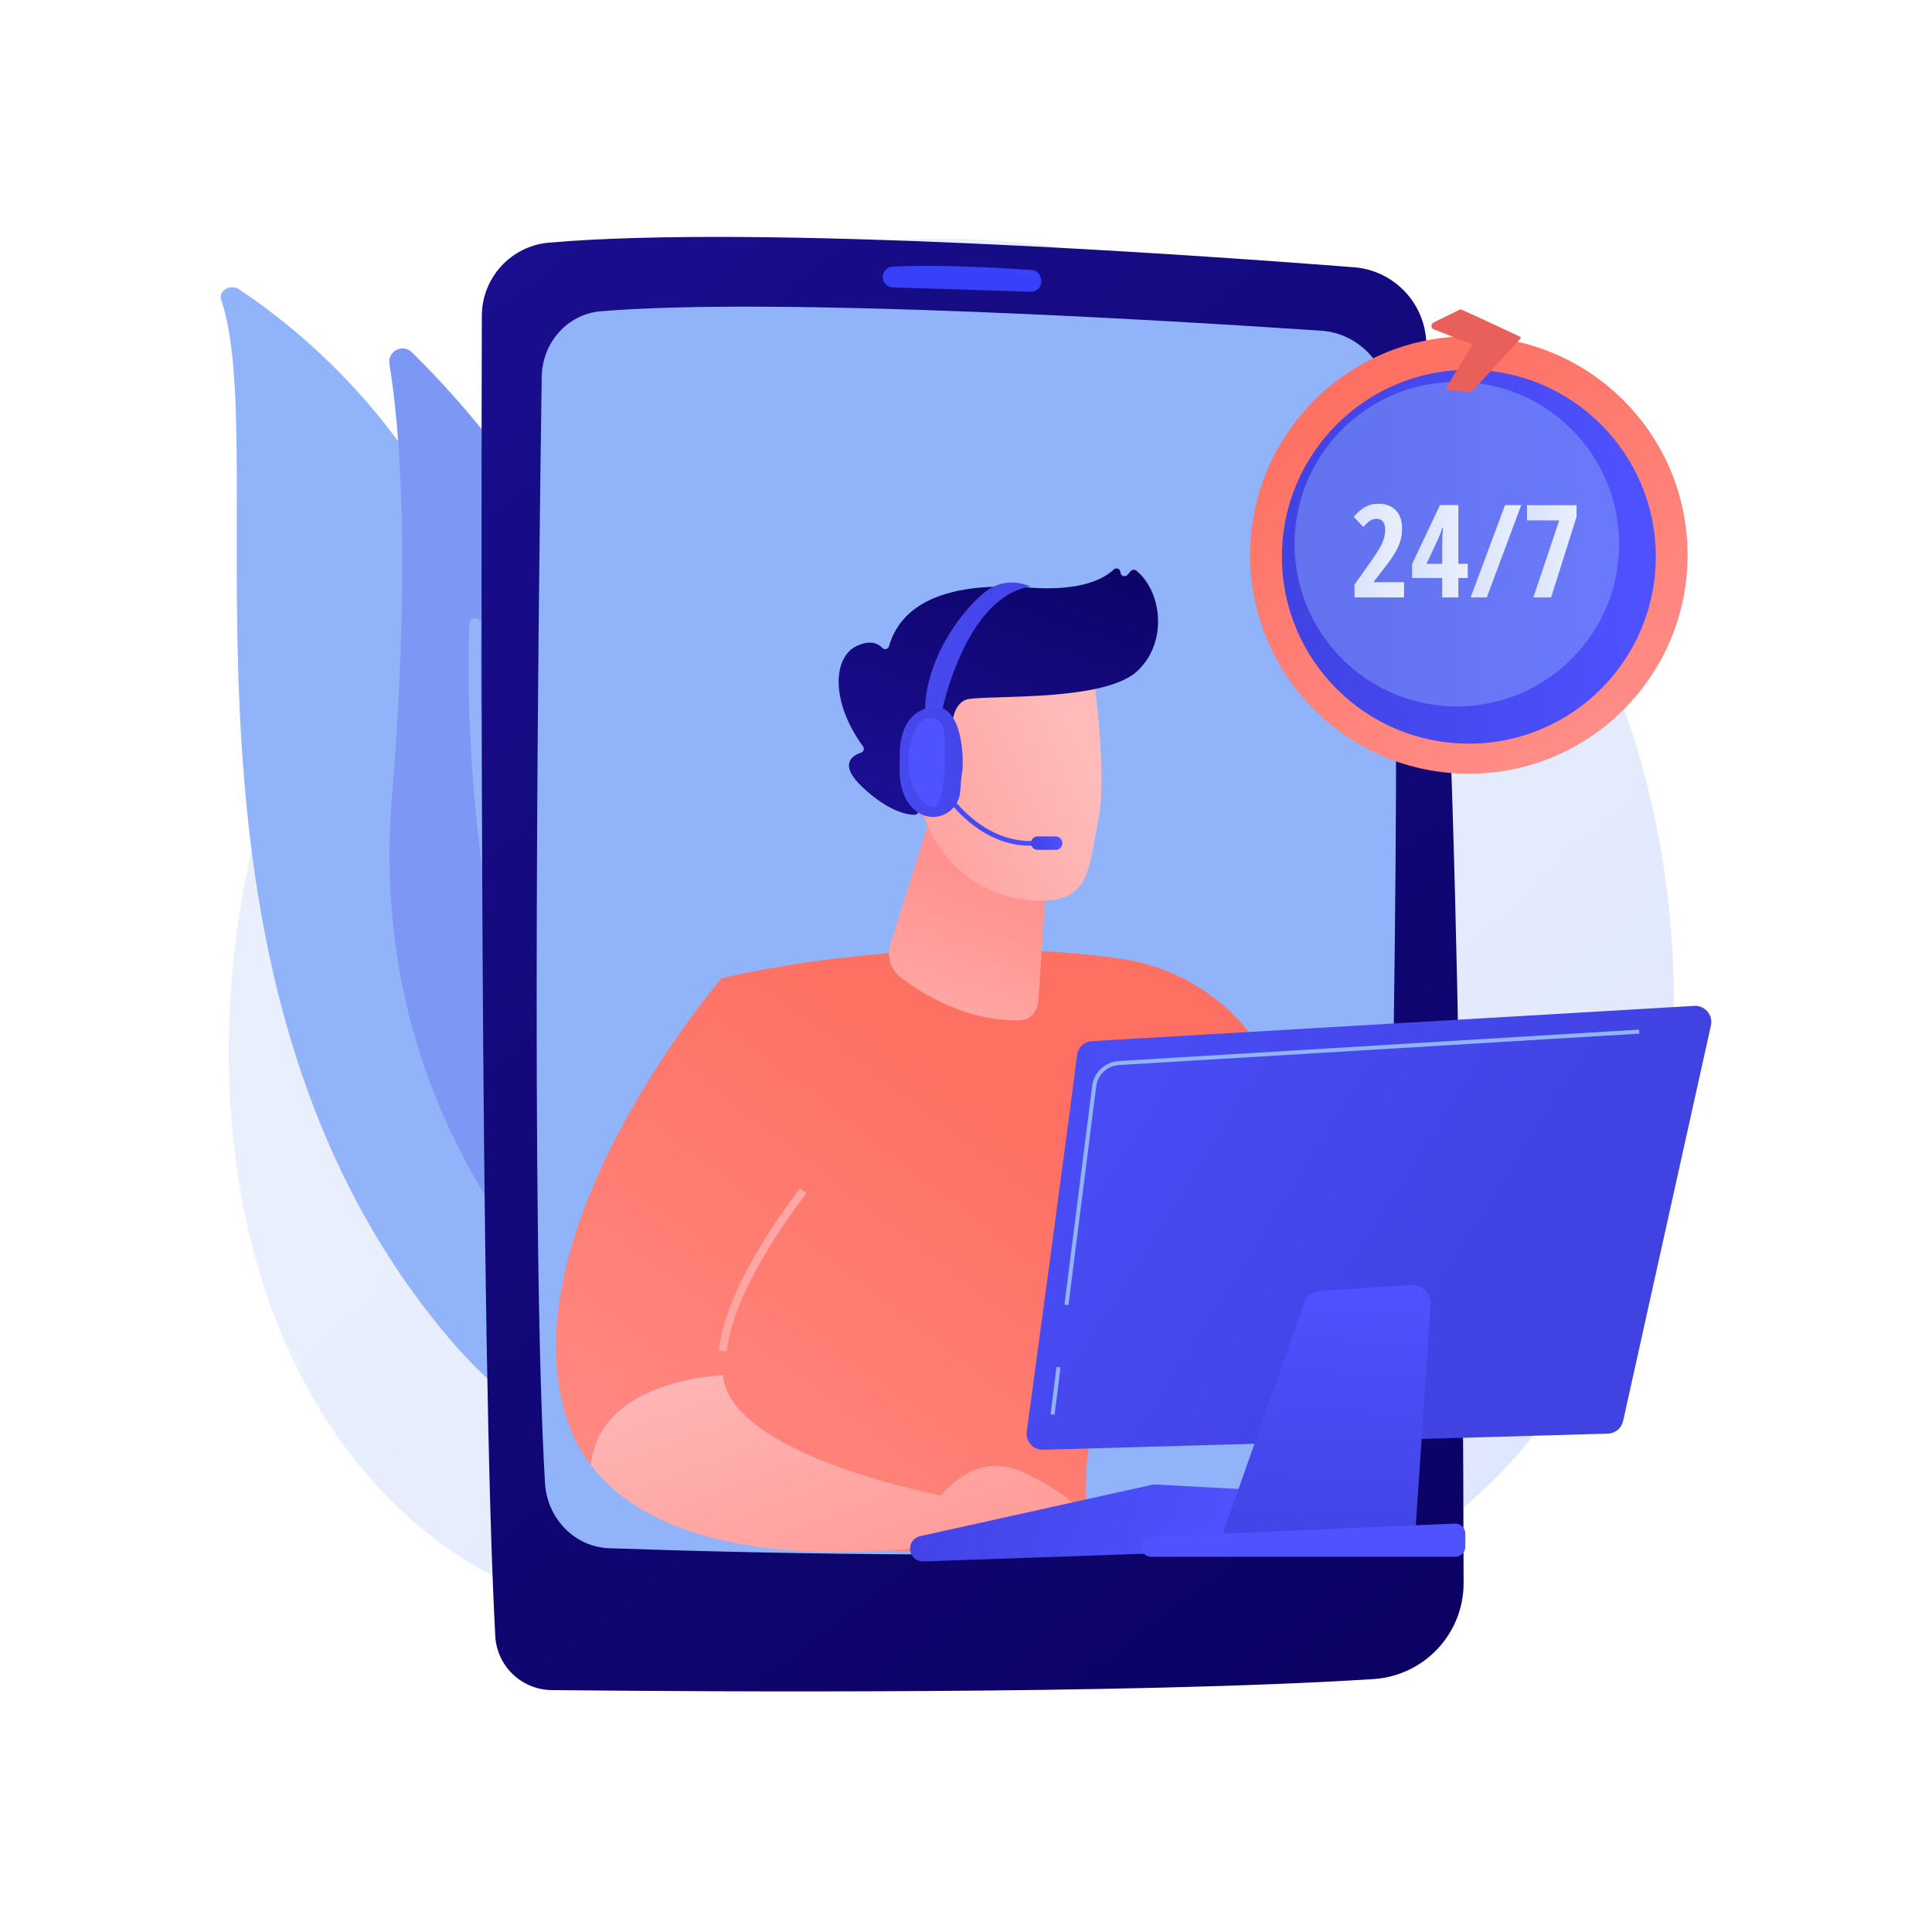
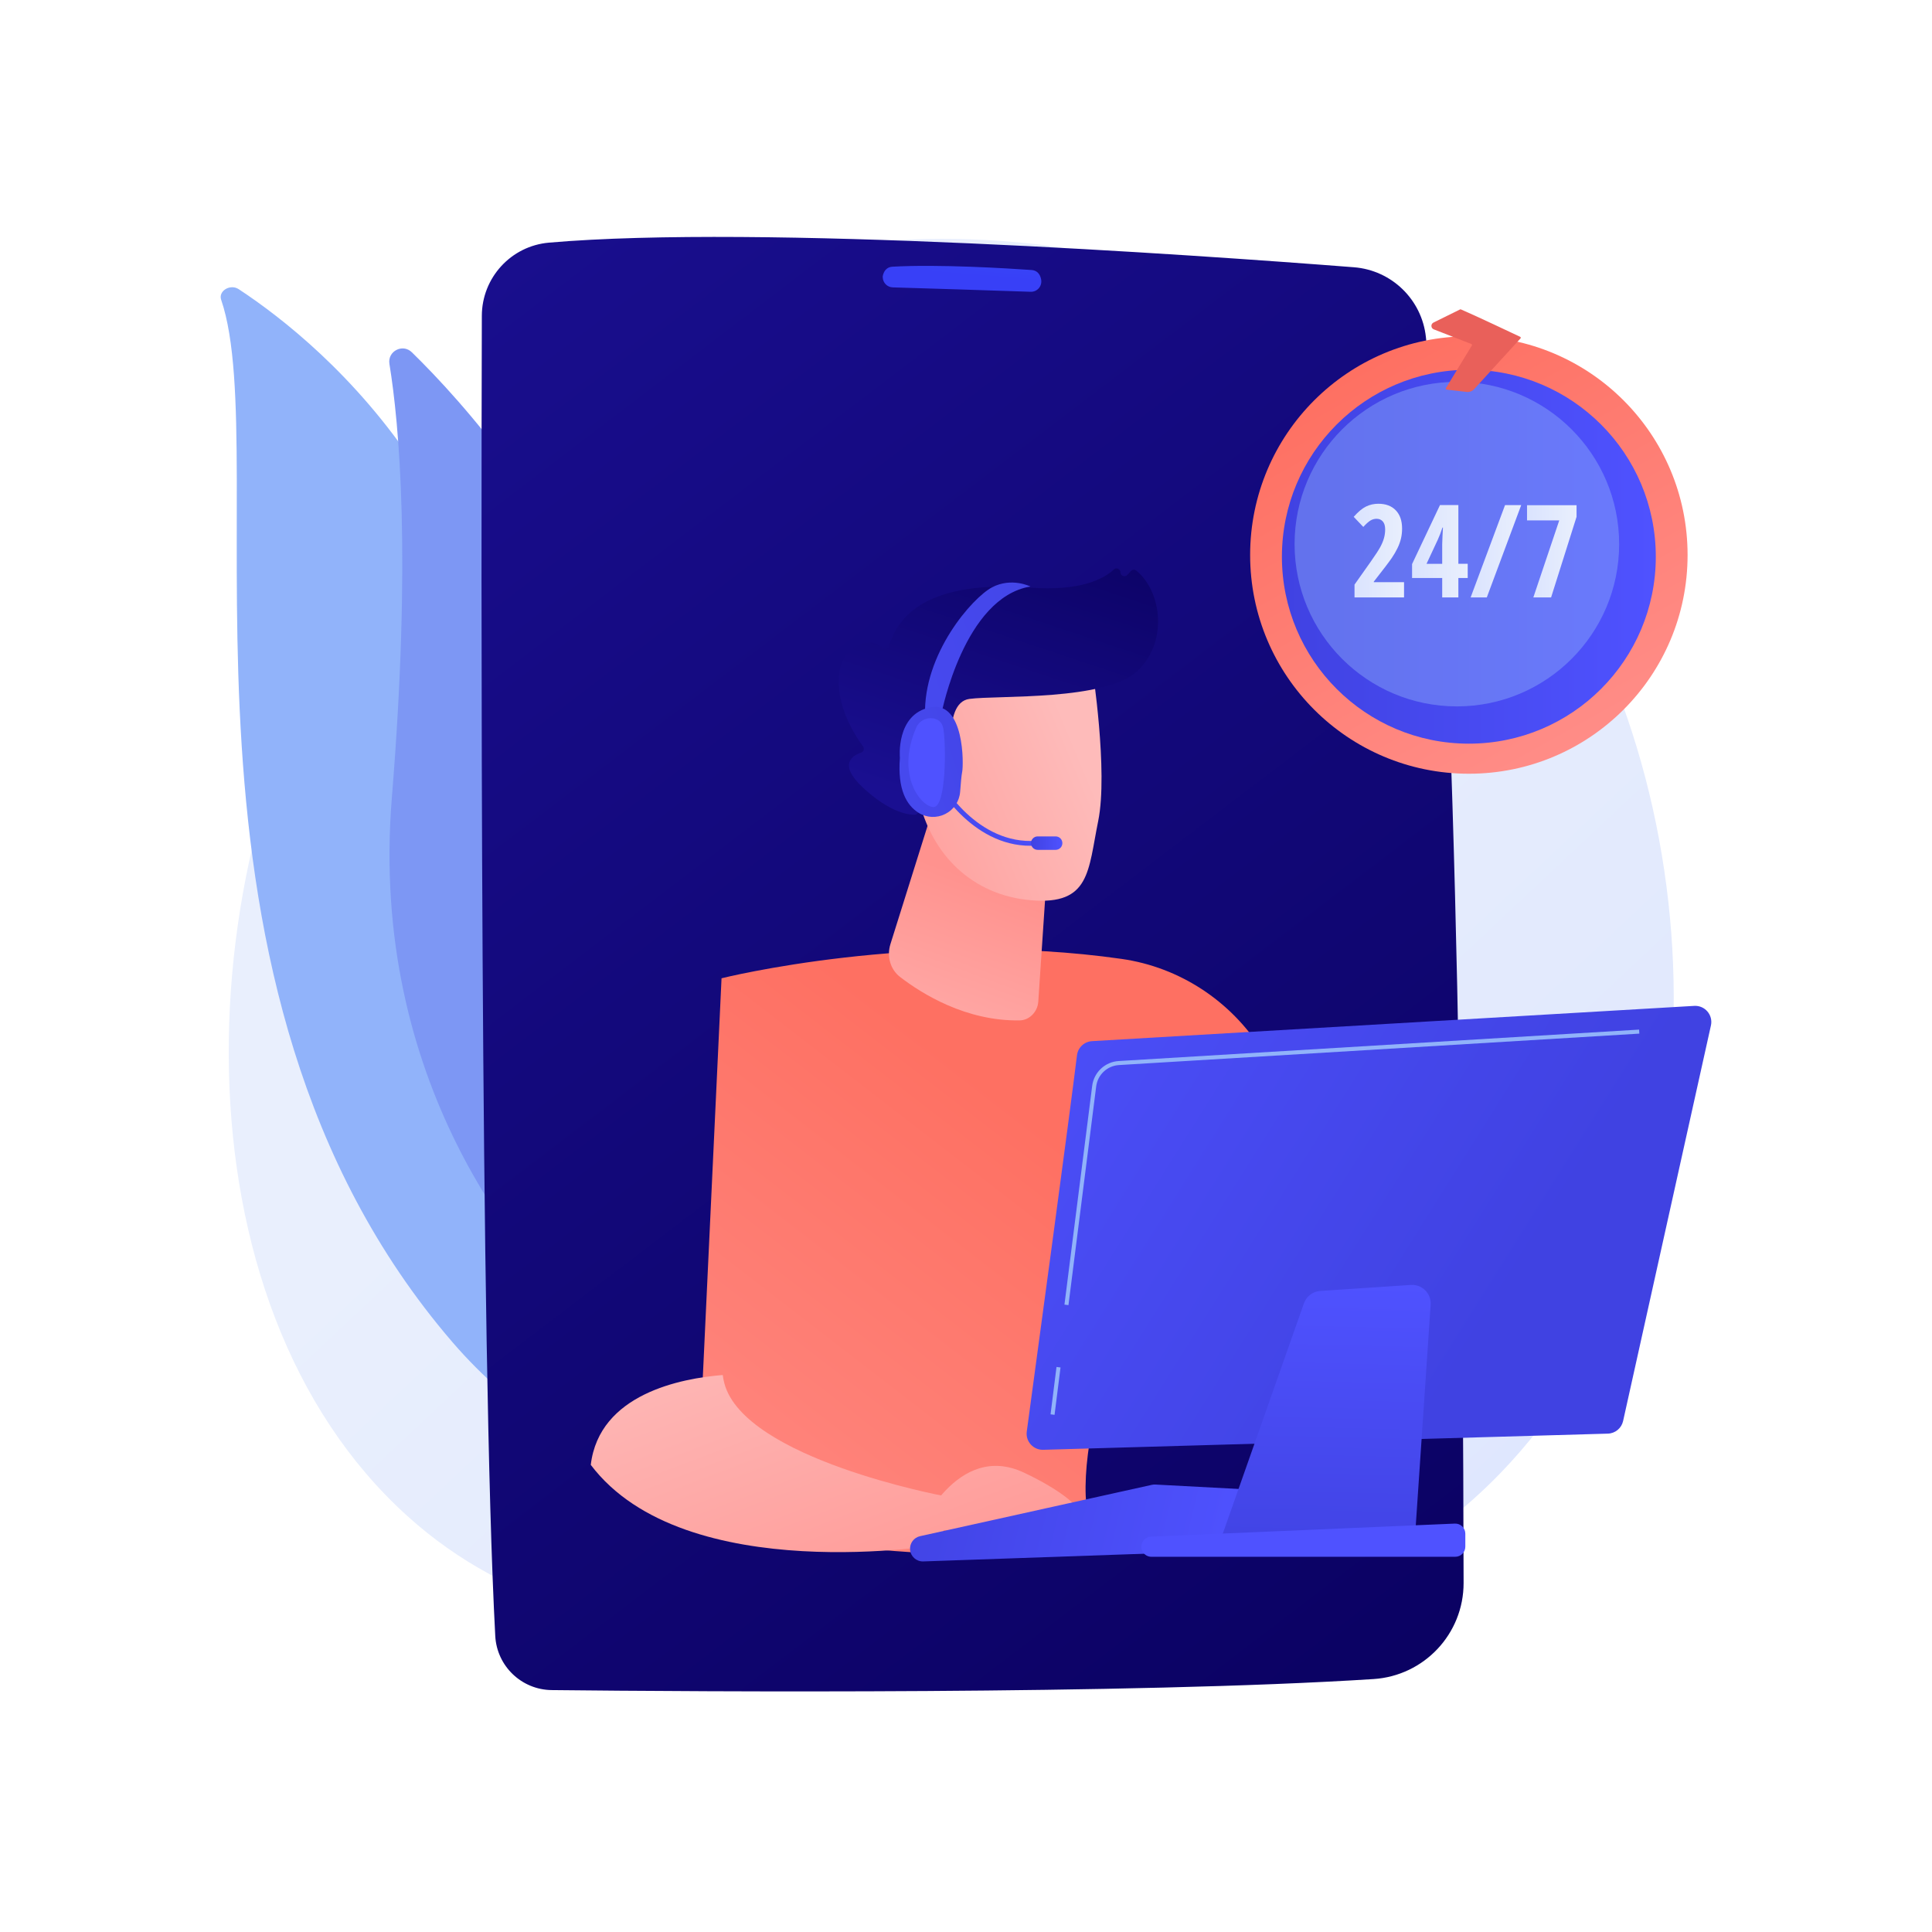
<svg xmlns="http://www.w3.org/2000/svg" width="232" height="232" viewBox="0 0 232 232" fill="none">
  <path d="M180.109 176.962C175.593 181.618 171.552 184.355 168.458 186.421C138.281 206.57 103.786 200.762 93.121 198.777C75.914 195.575 61.389 193.316 48.909 182.041C20.552 156.421 21.932 102.977 43.6 69.871C46.169 65.946 67.805 33.875 102.374 29.356C103.22 29.245 103.851 29.183 104.404 29.124C109.752 28.558 142.891 25.57 169.913 48.209C173.782 51.449 180.006 57.295 185.779 66.21C206.886 98.807 206.953 149.294 180.109 176.962Z" fill="url(#paint0_linear_273_22121)" />
  <path d="M26.557 35.997C26.193 34.934 27.652 34.057 28.666 34.725C38.96 41.502 64.146 62.358 62.461 103.347C60.347 154.775 74.421 172.065 90.773 181.839C90.773 181.839 69.33 178.61 54.305 161.14C17.414 118.247 33.03 54.908 26.557 35.997Z" fill="#91B3FA" />
  <path d="M74.198 157.423C73.538 159.105 71.375 159.567 70.07 158.317C62.867 151.423 44.266 130.089 47.055 95.784C49.41 66.814 47.934 50.882 46.763 43.696C46.516 42.177 48.352 41.224 49.453 42.3C61.608 54.166 98.111 96.472 74.197 157.424L74.198 157.423Z" fill="#7D97F4" />
-   <path d="M71.752 157.372C71.714 157.395 71.673 157.416 71.63 157.432C71.266 157.572 70.858 157.39 70.718 157.026C70.56 156.614 54.904 115.33 56.359 74.903C56.373 74.514 56.7 74.209 57.089 74.223C57.479 74.237 57.783 74.564 57.769 74.954C56.325 115.087 71.877 156.111 72.035 156.521C72.158 156.841 72.032 157.196 71.752 157.371V157.372Z" fill="#91B3FA" />
  <path d="M65.92 29.137C61.365 29.533 57.873 33.348 57.86 37.92C57.781 65.88 57.65 162.32 59.472 196.454C59.666 200.071 62.63 202.912 66.251 202.95C84.162 203.143 135.68 203.498 164.928 201.627C171.02 201.237 175.76 196.192 175.753 190.087C175.717 160.743 175.248 78.216 171.228 40.493C170.747 35.974 167.114 32.446 162.582 32.093C143.048 30.571 91.175 26.941 65.92 29.137H65.92Z" fill="url(#paint1_linear_273_22121)" />
-   <path d="M65.05 45.248C64.698 69.165 63.697 148.726 65.445 178.091C65.701 182.383 69.034 185.771 73.151 185.915C90.101 186.506 133.566 187.649 158.333 184.924C162.793 184.433 166.201 180.568 166.319 175.887C166.939 151.48 168.613 77.377 166.914 48.341C166.643 43.709 163.103 40.013 158.667 39.714C140.315 38.477 93.188 35.626 72.127 37.38C68.173 37.709 65.111 41.108 65.05 45.248V45.248Z" fill="#91B3FA" />
  <path d="M106.003 33.295C106.017 33.956 106.544 34.49 107.204 34.51C110.466 34.608 119.654 34.89 123.76 35.038C124.569 35.068 125.188 34.327 125.017 33.534C125.003 33.509 124.898 32.494 123.861 32.422C121.083 32.228 112.702 31.708 107.164 32.027C106.027 32.093 105.966 33.386 106.002 33.295L106.003 33.295Z" fill="url(#paint2_linear_273_22121)" />
  <path d="M86.643 117.475C86.643 117.475 110.005 111.615 134.689 115.149C141.634 116.143 147.786 120.184 151.533 126.115C158.286 136.801 167.833 155.845 165.814 175.706L155.215 178.327C155.215 178.327 147.89 154.757 139.646 145.165C139.646 145.165 129.882 167.42 130.376 179.641C130.39 179.986 130.413 180.324 130.443 180.653C131.564 192.61 83.574 182.884 83.574 182.884L86.644 117.475H86.643Z" fill="url(#paint3_linear_273_22121)" />
  <path d="M111.899 97.528L106.926 113.371C106.463 114.845 106.923 116.423 108.079 117.313C110.741 119.363 116.003 122.628 122.432 122.534C123.608 122.517 124.598 121.513 124.68 120.281L126.447 93.801L111.899 97.528Z" fill="url(#paint4_linear_273_22121)" />
  <path d="M131.158 80.159C131.158 80.159 133.09 92.636 131.873 98.599C130.657 104.561 130.921 108.707 123.815 108.105C116.71 107.503 111.875 102.614 110.312 95.946C110.312 95.946 107.823 85.65 109.883 82.242C111.944 78.835 131.157 80.16 131.157 80.16L131.158 80.159Z" fill="url(#paint5_linear_273_22121)" />
  <path d="M113.74 92.349L114.599 92.574C114.599 92.574 112.967 84.385 116.412 83.927C119.857 83.468 132.835 84.193 136.641 80.52C140.31 76.98 139.456 70.936 136.437 68.515C136.246 68.362 135.964 68.397 135.799 68.577L135.375 69.039C135.084 69.354 134.557 69.157 134.546 68.728C134.536 68.321 134.048 68.104 133.752 68.384C132.595 69.477 129.834 71.024 123.638 70.562C114.848 69.907 108.414 71.843 106.755 77.601C106.65 77.966 106.205 78.065 105.941 77.792C105.422 77.252 104.477 76.815 102.861 77.58C100.051 78.911 99.674 84.18 103.635 89.636C103.823 89.895 103.723 90.269 103.419 90.37C102.347 90.725 100.612 91.784 103.649 94.602C106.756 97.484 108.95 97.835 109.812 97.841C110.044 97.842 110.242 97.683 110.287 97.456L111.319 92.238C111.372 91.968 111.642 91.799 111.908 91.869L113.739 92.35L113.74 92.349Z" fill="url(#paint6_linear_273_22121)" />
-   <path d="M113.669 93.477C113.669 93.477 113.689 85.837 109.955 86.999C106.222 88.162 109.514 95.45 112.021 96.395L113.669 93.477Z" fill="url(#paint7_linear_273_22121)" />
-   <path d="M86.788 165.119C85.754 157.811 93.321 147.07 96.451 142.993C97.347 141.828 97.847 140.402 97.86 138.932C97.951 128.582 93.606 121.936 86.643 117.473C86.643 117.473 61.373 146.914 67.808 169.558C68.502 172.002 69.578 174.102 70.942 175.906C71.956 167.373 81.818 165.512 86.788 165.118L86.788 165.119Z" fill="url(#paint8_linear_273_22121)" />
-   <path d="M87.26 162.294L86.297 162.183C87.113 155.017 93.402 146.17 96.067 142.699L96.836 143.29C94.219 146.696 88.049 155.368 87.26 162.293V162.294Z" fill="url(#paint9_linear_273_22121)" />
  <path d="M86.987 166.129C86.898 165.801 86.837 165.462 86.788 165.117C81.818 165.511 71.956 167.372 70.942 175.905C82.22 190.82 113.303 185.439 113.303 185.439V179.635C113.303 179.635 89.431 175.2 86.987 166.129H86.987Z" fill="url(#paint10_linear_273_22121)" />
  <path d="M110.315 183.84C110.315 183.84 114.904 173.01 122.991 176.852C131.078 180.693 130.443 183.207 130.443 183.207L110.315 183.841V183.84Z" fill="url(#paint11_linear_273_22121)" />
  <path d="M109.284 186.087C109.348 186.906 110.046 187.53 110.868 187.501L152.774 186.039C153.426 186.016 153.992 185.585 154.186 184.963L155.402 181.071C155.701 180.114 155.019 179.133 154.018 179.079L138.736 178.268C138.598 178.26 138.459 178.272 138.323 178.302L110.483 184.468C109.735 184.634 109.224 185.324 109.284 186.087Z" fill="url(#paint12_linear_273_22121)" />
  <path d="M137.374 184.556L138.528 179.184L154.225 179.933L153.192 184.391L137.374 184.556Z" fill="url(#paint13_linear_273_22121)" />
  <path d="M129.327 126.722C128.438 133.981 124.442 163.475 123.298 171.902C123.137 173.087 124.079 174.129 125.274 174.095L193.071 172.155C193.958 172.129 194.715 171.505 194.907 170.639L205.453 123.143C205.732 121.887 204.732 120.714 203.448 120.789L131.137 125.024C130.202 125.079 129.441 125.792 129.327 126.722Z" fill="url(#paint14_linear_273_22121)" />
  <path d="M156.579 156.508L146.559 184.948L169.858 185.442L171.797 156.679C171.889 155.329 170.769 154.209 169.419 154.298L158.538 155.02C157.647 155.08 156.876 155.664 156.579 156.508Z" fill="url(#paint15_linear_273_22121)" />
  <path d="M137.113 185.355C136.856 186.137 137.439 186.942 138.263 186.942H174.75C175.419 186.942 175.96 186.401 175.96 185.732V184.167C175.96 183.478 175.386 182.929 174.698 182.958L138.211 184.523C137.708 184.545 137.27 184.875 137.113 185.354V185.355Z" fill="url(#paint16_linear_273_22121)" />
  <path d="M128.303 156.724L127.822 156.663L131.153 130.393C131.359 128.764 132.699 127.509 134.338 127.411L196.827 123.637L196.856 124.121L134.368 127.895C132.961 127.98 131.811 129.056 131.634 130.454L128.303 156.724Z" fill="#91B3FA" />
  <path d="M126.869 164.148L126.153 169.836L126.634 169.897L127.35 164.209L126.869 164.148Z" fill="#91B3FA" />
  <path d="M124.504 101.534C116.975 102.103 112.599 94.318 112.556 94.239L113.06 93.961C113.101 94.036 117.304 101.5 124.46 100.96L124.503 101.534H124.504Z" fill="url(#paint17_linear_273_22121)" />
  <path d="M127.573 101.245C127.573 101.692 127.212 102.053 126.765 102.053H124.611C124.164 102.053 123.803 101.692 123.803 101.245C123.803 100.799 124.164 100.438 124.611 100.438H126.765C127.212 100.438 127.573 100.799 127.573 101.245Z" fill="url(#paint18_linear_273_22121)" />
  <path d="M113.075 85.598C113.075 85.598 115.777 71.738 123.738 70.43C123.738 70.43 121.483 69.295 119.133 70.526C116.783 71.758 110.841 78.504 111.084 85.94C112.7 86.522 113.075 85.598 113.075 85.598Z" fill="url(#paint19_linear_273_22121)" />
  <path d="M111.691 84.942C107.552 85.782 108.061 91.016 108.061 91.016C107.763 94.815 108.872 96.698 110.292 97.595C111.263 98.208 112.485 98.265 113.509 97.747C114.534 97.23 115.213 96.213 115.297 95.069C115.373 94.035 115.461 93.053 115.538 92.704C115.724 91.859 115.83 84.103 111.691 84.942Z" fill="url(#paint20_linear_273_22121)" />
  <path d="M112.071 86.27C111.212 86.121 110.365 86.577 110.019 87.378C107.545 93.108 110.583 96.836 112.073 96.914C113.645 96.996 113.613 89.436 113.28 87.498C113.14 86.686 112.624 86.367 112.071 86.271V86.27Z" fill="url(#paint21_linear_273_22121)" />
  <path d="M176.385 92.912C190.891 92.912 202.65 81.153 202.65 66.648C202.65 52.142 190.891 40.383 176.385 40.383C161.879 40.383 150.12 52.142 150.12 66.648C150.12 81.153 161.879 92.912 176.385 92.912Z" fill="url(#paint22_linear_273_22121)" />
  <path d="M176.385 89.302C188.783 89.302 198.834 79.251 198.834 66.852C198.834 54.453 188.783 44.402 176.385 44.402C163.986 44.402 153.935 54.453 153.935 66.852C153.935 79.251 163.986 89.302 176.385 89.302Z" fill="url(#paint23_linear_273_22121)" />
  <g opacity="0.42">
    <path d="M174.945 84.826C185.707 84.826 194.432 76.102 194.432 65.339C194.432 54.576 185.707 45.852 174.945 45.852C164.182 45.852 155.457 54.576 155.457 65.339C155.457 76.102 164.182 84.826 174.945 84.826Z" fill="#91B3FA" />
  </g>
  <path d="M175.432 37.155C177.009 37.827 181.658 40.024 182.549 40.446C182.623 40.481 182.641 40.577 182.586 40.637L177.028 46.72C176.795 46.975 176.453 47.104 176.109 47.064L173.722 46.785C173.634 46.775 173.586 46.677 173.632 46.602L176.748 41.487C176.788 41.423 176.759 41.339 176.689 41.311L172.173 39.551C171.811 39.41 171.789 38.906 172.137 38.733L175.33 37.157C175.362 37.141 175.399 37.14 175.431 37.155L175.432 37.155Z" fill="url(#paint24_linear_273_22121)" />
  <path d="M168.601 71.74H162.654V70.201L164.627 67.409C165.168 66.641 165.54 66.07 165.742 65.699C165.944 65.327 166.093 64.97 166.189 64.629C166.286 64.288 166.334 63.935 166.334 63.571C166.334 63.147 166.239 62.828 166.049 62.616C165.86 62.403 165.613 62.297 165.31 62.297C165.041 62.297 164.791 62.368 164.558 62.51C164.326 62.652 164.043 62.907 163.709 63.276L162.556 62.062C163.087 61.461 163.58 61.049 164.035 60.826C164.49 60.603 164.983 60.492 165.514 60.492C166.409 60.492 167.108 60.755 167.611 61.281C168.115 61.807 168.366 62.538 168.366 63.474C168.366 63.898 168.321 64.3 168.23 64.68C168.139 65.06 168.001 65.44 167.816 65.822C167.632 66.204 167.401 66.6 167.122 67.013C166.844 67.425 166.126 68.369 164.968 69.846V69.907H168.601V71.742V71.74Z" fill="url(#paint25_linear_273_22121)" />
  <path d="M176.247 69.41H175.125V71.739H173.183V69.41H169.565V67.734L172.918 60.648H175.125V67.703H176.248V69.409L176.247 69.41ZM173.183 67.704V65.367L173.221 64.335L173.274 63.349H173.214C173.037 63.9 172.845 64.399 172.637 64.844L171.302 67.704H173.183Z" fill="url(#paint26_linear_273_22121)" />
  <path d="M182.672 60.652L178.538 71.742H176.596L180.73 60.652H182.672Z" fill="url(#paint27_linear_273_22121)" />
  <path d="M184.128 71.739L187.238 62.492H183.37V60.664H189.317V62.06L186.26 71.739H184.128Z" fill="url(#paint28_linear_273_22121)" />
  <defs>
    <linearGradient id="paint0_linear_273_22121" x1="216.844" y1="229.215" x2="94.496" y2="98.974" gradientUnits="userSpaceOnUse">
      <stop stop-color="#DAE3FE" />
      <stop offset="1" stop-color="#E9EFFD" />
    </linearGradient>
    <linearGradient id="paint1_linear_273_22121" x1="191.047" y1="217.666" x2="42.351" y2="22.532" gradientUnits="userSpaceOnUse">
      <stop stop-color="#09005D" />
      <stop offset="1" stop-color="#1A0F91" />
    </linearGradient>
    <linearGradient id="paint2_linear_273_22121" x1="120.661" y1="-29.848" x2="115.563" y2="33.026" gradientUnits="userSpaceOnUse">
      <stop stop-color="#53D8FF" />
      <stop offset="1" stop-color="#3840F7" />
    </linearGradient>
    <linearGradient id="paint3_linear_273_22121" x1="131.251" y1="140.091" x2="76.305" y2="211.198" gradientUnits="userSpaceOnUse">
      <stop stop-color="#FE7062" />
      <stop offset="1" stop-color="#FF928E" />
    </linearGradient>
    <linearGradient id="paint4_linear_273_22121" x1="107.884" y1="137.233" x2="119.303" y2="106.309" gradientUnits="userSpaceOnUse">
      <stop stop-color="#FEBBBA" />
      <stop offset="1" stop-color="#FF928E" />
    </linearGradient>
    <linearGradient id="paint5_linear_273_22121" x1="129.575" y1="90.278" x2="96.111" y2="104.276" gradientUnits="userSpaceOnUse">
      <stop stop-color="#FEBBBA" />
      <stop offset="1" stop-color="#FF928E" />
    </linearGradient>
    <linearGradient id="paint6_linear_273_22121" x1="127.61" y1="55.219" x2="113.538" y2="97.436" gradientUnits="userSpaceOnUse">
      <stop stop-color="#09005D" />
      <stop offset="1" stop-color="#1A0F91" />
    </linearGradient>
    <linearGradient id="paint7_linear_273_22121" x1="127.305" y1="84.852" x2="93.842" y2="98.852" gradientUnits="userSpaceOnUse">
      <stop stop-color="#FEBBBA" />
      <stop offset="1" stop-color="#FF928E" />
    </linearGradient>
    <linearGradient id="paint8_linear_273_22121" x1="103.926" y1="118.975" x2="48.981" y2="190.081" gradientUnits="userSpaceOnUse">
      <stop stop-color="#FE7062" />
      <stop offset="1" stop-color="#FF928E" />
    </linearGradient>
    <linearGradient id="paint9_linear_273_22121" x1="180.733" y1="90.182" x2="10.724" y2="209.123" gradientUnits="userSpaceOnUse">
      <stop stop-color="#FEBBBA" />
      <stop offset="1" stop-color="#FF928E" />
    </linearGradient>
    <linearGradient id="paint10_linear_273_22121" x1="84.131" y1="156.74" x2="102.551" y2="205.214" gradientUnits="userSpaceOnUse">
      <stop stop-color="#FEBBBA" />
      <stop offset="1" stop-color="#FF928E" />
    </linearGradient>
    <linearGradient id="paint11_linear_273_22121" x1="106.986" y1="148.058" x2="125.406" y2="196.532" gradientUnits="userSpaceOnUse">
      <stop stop-color="#FEBBBA" />
      <stop offset="1" stop-color="#FF928E" />
    </linearGradient>
    <linearGradient id="paint12_linear_273_22121" x1="104.956" y1="176.698" x2="149.137" y2="187.319" gradientUnits="userSpaceOnUse">
      <stop stop-color="#4042E2" />
      <stop offset="1" stop-color="#4F52FF" />
    </linearGradient>
    <linearGradient id="paint13_linear_273_22121" x1="105.927" y1="172.66" x2="150.108" y2="183.28" gradientUnits="userSpaceOnUse">
      <stop stop-color="#4042E2" />
      <stop offset="1" stop-color="#4F52FF" />
    </linearGradient>
    <linearGradient id="paint14_linear_273_22121" x1="180.137" y1="157.318" x2="107.314" y2="111.642" gradientUnits="userSpaceOnUse">
      <stop stop-color="#4042E2" />
      <stop offset="1" stop-color="#4F52FF" />
    </linearGradient>
    <linearGradient id="paint15_linear_273_22121" x1="158.734" y1="189.087" x2="159.595" y2="153.753" gradientUnits="userSpaceOnUse">
      <stop stop-color="#4042E2" />
      <stop offset="1" stop-color="#4F52FF" />
    </linearGradient>
    <linearGradient id="paint16_linear_273_22121" x1="155.577" y1="130.178" x2="156.008" y2="155.602" gradientUnits="userSpaceOnUse">
      <stop stop-color="#4042E2" />
      <stop offset="1" stop-color="#4F52FF" />
    </linearGradient>
    <linearGradient id="paint17_linear_273_22121" x1="112.276" y1="103.894" x2="122.136" y2="94.414" gradientUnits="userSpaceOnUse">
      <stop stop-color="#4042E2" />
      <stop offset="1" stop-color="#4F52FF" />
    </linearGradient>
    <linearGradient id="paint18_linear_273_22121" x1="123.803" y1="101.245" x2="127.573" y2="101.245" gradientUnits="userSpaceOnUse">
      <stop stop-color="#4042E2" />
      <stop offset="1" stop-color="#4F52FF" />
    </linearGradient>
    <linearGradient id="paint19_linear_273_22121" x1="145.209" y1="68.067" x2="62.862" y2="96.617" gradientUnits="userSpaceOnUse">
      <stop stop-color="#4042E2" />
      <stop offset="1" stop-color="#4F52FF" />
    </linearGradient>
    <linearGradient id="paint20_linear_273_22121" x1="126.184" y1="86.62" x2="83.922" y2="101.272" gradientUnits="userSpaceOnUse">
      <stop stop-color="#4042E2" />
      <stop offset="1" stop-color="#4F52FF" />
    </linearGradient>
    <linearGradient id="paint21_linear_273_22121" x1="104.33" y1="65.513" x2="107.778" y2="77.866" gradientUnits="userSpaceOnUse">
      <stop stop-color="#4042E2" />
      <stop offset="1" stop-color="#4F52FF" />
    </linearGradient>
    <linearGradient id="paint22_linear_273_22121" x1="163.757" y1="43.919" x2="193.921" y2="98.213" gradientUnits="userSpaceOnUse">
      <stop stop-color="#FE7062" />
      <stop offset="1" stop-color="#FF928E" />
    </linearGradient>
    <linearGradient id="paint23_linear_273_22121" x1="153.935" y1="66.852" x2="198.835" y2="66.852" gradientUnits="userSpaceOnUse">
      <stop stop-color="#4042E2" />
      <stop offset="1" stop-color="#4F52FF" />
    </linearGradient>
    <linearGradient id="paint24_linear_273_22121" x1="187.4" y1="-42.266" x2="182.66" y2="-3.915" gradientUnits="userSpaceOnUse">
      <stop stop-color="#E1473D" />
      <stop offset="1" stop-color="#E9605A" />
    </linearGradient>
    <linearGradient id="paint25_linear_273_22121" x1="162.556" y1="66.116" x2="168.601" y2="66.116" gradientUnits="userSpaceOnUse">
      <stop stop-color="#DAE3FE" />
      <stop offset="1" stop-color="#E9EFFD" />
    </linearGradient>
    <linearGradient id="paint26_linear_273_22121" x1="169.564" y1="66.194" x2="176.247" y2="66.194" gradientUnits="userSpaceOnUse">
      <stop stop-color="#DAE3FE" />
      <stop offset="1" stop-color="#E9EFFD" />
    </linearGradient>
    <linearGradient id="paint27_linear_273_22121" x1="176.596" y1="66.197" x2="182.672" y2="66.197" gradientUnits="userSpaceOnUse">
      <stop stop-color="#DAE3FE" />
      <stop offset="1" stop-color="#E9EFFD" />
    </linearGradient>
    <linearGradient id="paint28_linear_273_22121" x1="183.37" y1="66.201" x2="189.317" y2="66.201" gradientUnits="userSpaceOnUse">
      <stop stop-color="#DAE3FE" />
      <stop offset="1" stop-color="#E9EFFD" />
    </linearGradient>
  </defs>
</svg>